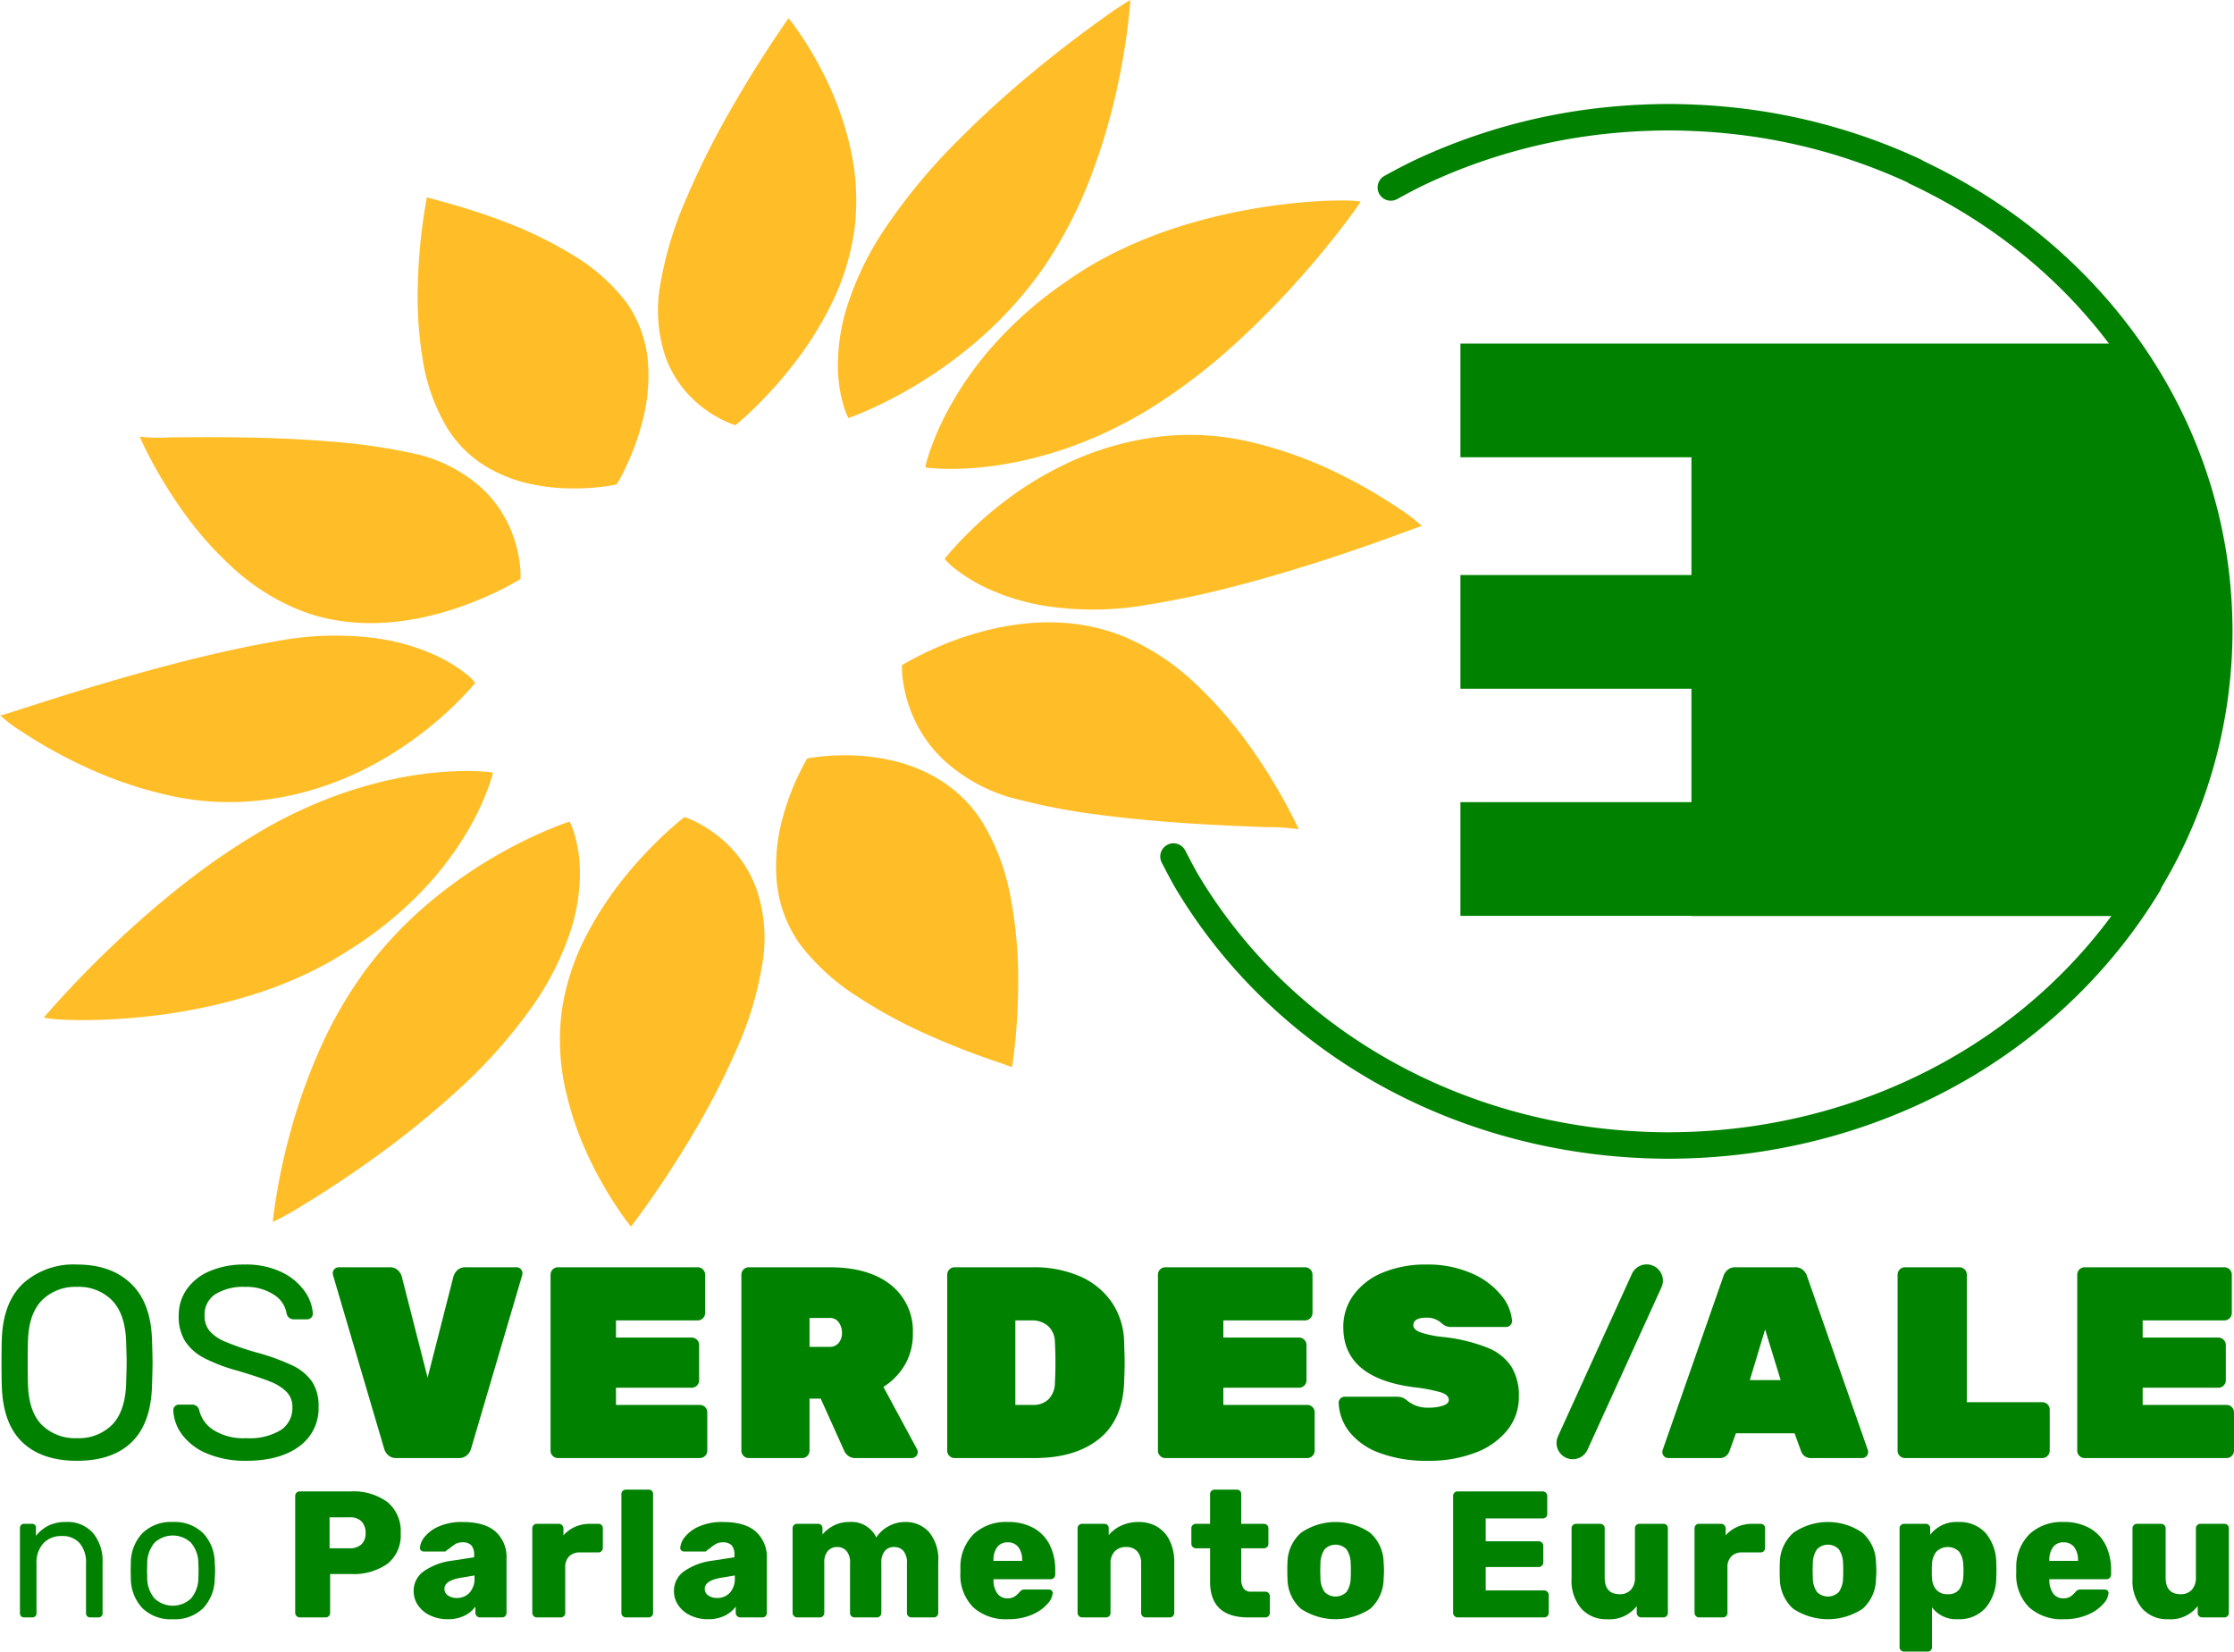
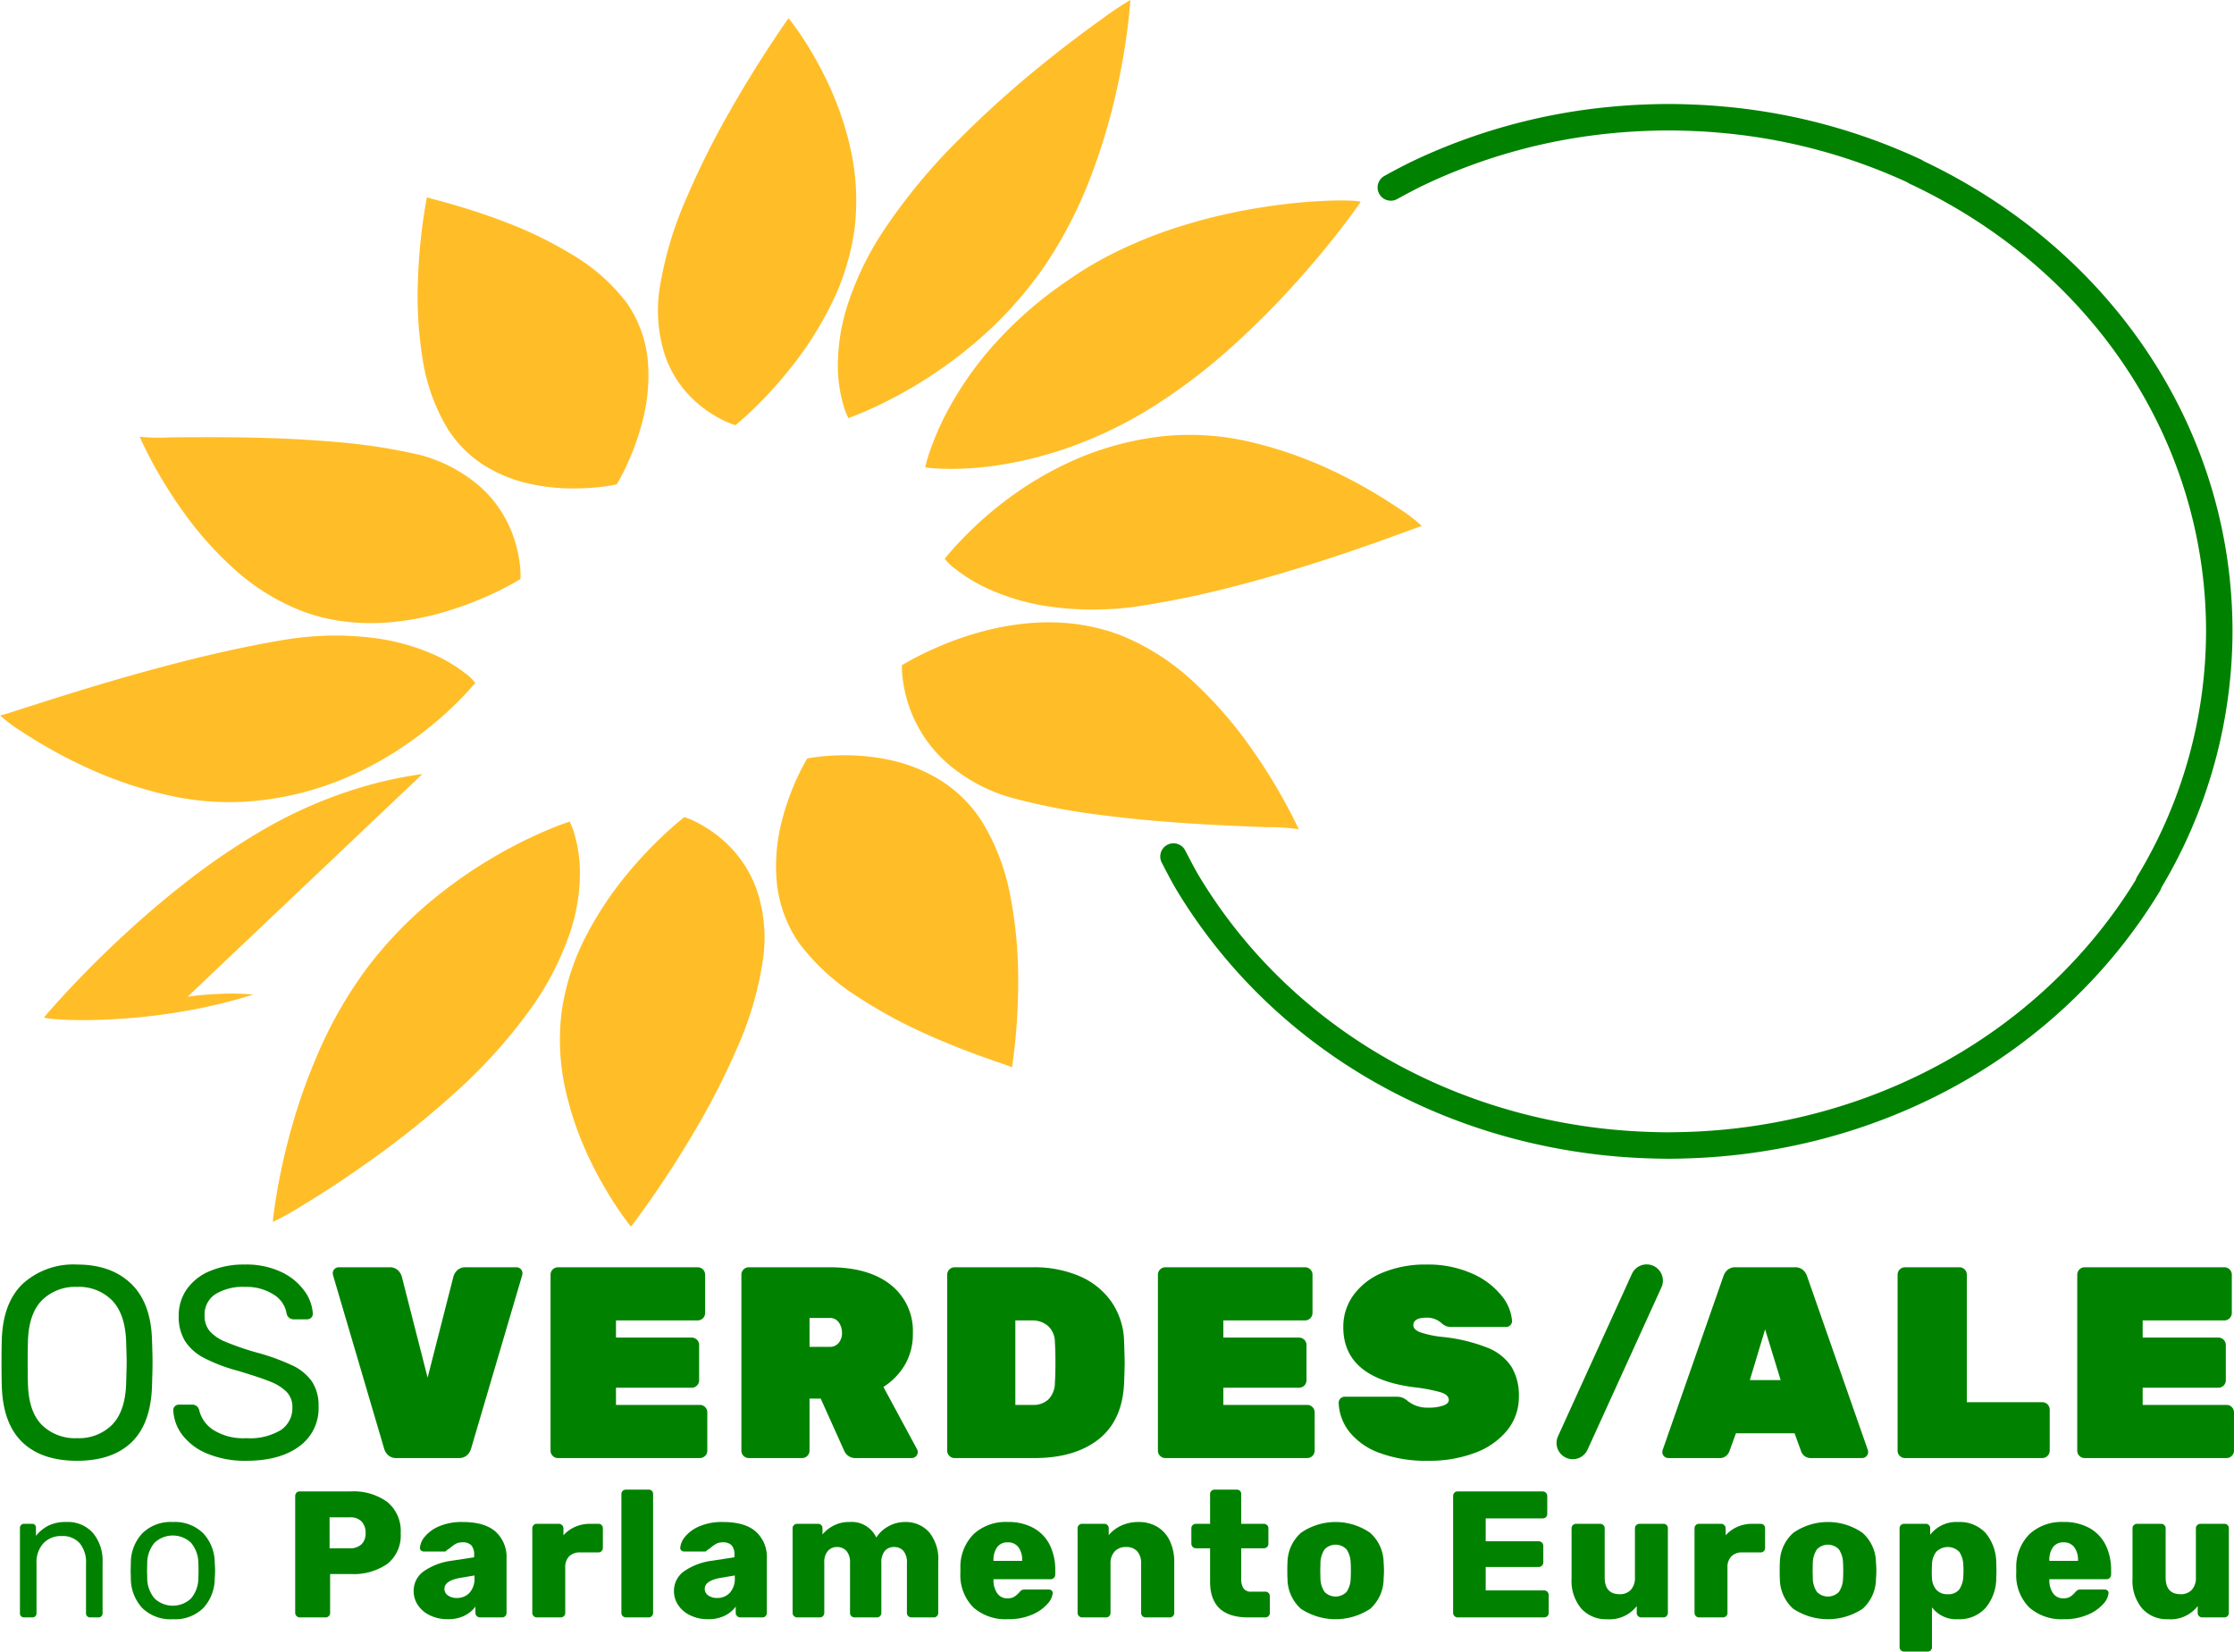
<svg xmlns="http://www.w3.org/2000/svg" id="Layer_1" data-name="Layer 1" width="358.842" height="265.336" viewBox="0 0 358.842 265.336">
  <defs>
    <style>.cls-1{fill:none;}.cls-2{clip-path:url(#clip-path);}.cls-3{fill:#008200;}.cls-4{fill:#ffbe28;}</style>
    <clipPath id="clip-path" transform="translate(-36.434 -47.873)">
      <rect class="cls-1" width="430.866" height="357.165" />
    </clipPath>
  </defs>
  <title>GreensEFA logo-pt</title>
  <g class="cls-2">
-     <path class="cls-3" d="M392.471,149.857a79.908,79.908,0,0,1-14.025,45.176h-70.32v-.024h-37.109v-18.269h37.109v-18.219h-37.109v-18.27h37.109v-18.915h-37.109v-18.269h106.337a80.12,80.12,0,0,1,15.117,46.79" transform="translate(-36.434 -47.873)" />
    <path class="cls-4" d="M163.088,50.794h0c0,.01-1.133,1.595-2.875,4.252-1.745,2.655-4.099,6.375-6.525,10.655a134.532,134.532,0,0,0-6.994,14.006,59.036,59.036,0,0,0-4.273,14.295,23.428,23.428,0,0,0,.855,11.037,17.618,17.618,0,0,0,4.287,6.783,19.016,19.016,0,0,0,4.749,3.418,13.892,13.892,0,0,0,2.253.94s1.055-.841,2.678-2.393a66.903,66.903,0,0,0,6.051-6.627,56.52,56.52,0,0,0,6.48-10.032,39.225,39.225,0,0,0,3.939-12.614,38.113,38.113,0,0,0-.712-12.952,50.585,50.585,0,0,0-3.758-10.74,57.516,57.516,0,0,0-4.175-7.323c-1.171-1.736-1.976-2.705-1.98-2.705" transform="translate(-36.434 -47.873)" />
    <path class="cls-4" d="M83.165,150.495c-.027.004-.05.008-.078.013a.209.209,0,0,0-.079.01.539.539,0,0,1-.076.009c-.029.004-.055.008-.084.014-5.135.818-10.505,1.982-15.701,3.267-5.188,1.293-10.201,2.705-14.617,4.018-4.414,1.31-8.235,2.531-11.047,3.431-2.805.906-4.606,1.49-4.976,1.542h-.069c0-.006-.004-.006-.004-.01a23.377,23.377,0,0,0,3.56,2.655,75.909,75.909,0,0,0,9.503,5.338,65.819,65.819,0,0,0,13.522,4.749,44.059,44.059,0,0,0,15.615.876.345.345,0,0,0,.065-.004.361.361,0,0,1,.065-.008c.017-.005.04-.005.063-.009.019-.006.042-.006.059-.01.046-.006.084-.013.124-.019.036,0,.078-.009.118-.013a1.122,1.122,0,0,1,.12-.014c.041-.009.077-.013.119-.019a48.132,48.132,0,0,0,7.441-1.608,51.597,51.597,0,0,0,6.595-2.495,55.464,55.464,0,0,0,5.703-3.048c1.749-1.07,3.34-2.172,4.771-3.254,1.434-1.083,2.701-2.144,3.804-3.123,1.096-.982,2.023-1.886,2.778-2.655.748-.767,1.325-1.402,1.71-1.844.393-.439.597-.691.61-.691a7.641,7.641,0,0,0-1.667-1.597,24.244,24.244,0,0,0-5.274-3.088,34.554,34.554,0,0,0-9.208-2.524,49.928,49.928,0,0,0-13.465.111" transform="translate(-36.434 -47.873)" />
    <path class="cls-4" d="M222.464,118.042c-.068.009-.137.017-.209.027-.069.009-.138.022-.212.032-.067.009-.136.019-.204.032-.074.01-.144.023-.21.031a48.252,48.252,0,0,0-14.108,4.288,55.979,55.979,0,0,0-10.482,6.545,59.243,59.243,0,0,0-6.549,6.001c-1.499,1.595-2.285,2.627-2.325,2.632a8.658,8.658,0,0,0,1.736,1.654,26.013,26.013,0,0,0,5.471,3.274,35.861,35.861,0,0,0,9.497,2.74,50.547,50.547,0,0,0,13.824.056,150.045,150.045,0,0,0,15.955-3.268c5.238-1.348,10.256-2.861,14.648-4.288,4.393-1.424,8.152-2.76,10.873-3.746,2.72-.992,4.4-1.627,4.629-1.66h.029v.004a24.002,24.002,0,0,0-3.649-2.806,80.103,80.103,0,0,0-9.637-5.585,66.381,66.381,0,0,0-13.588-4.971,42.541,42.541,0,0,0-15.489-.992" transform="translate(-36.434 -47.873)" />
    <path class="cls-4" d="M58.858,118.008h0v.009l.004.01.004.004a.016.016,0,0,1-.004-.01.014.014,0,0,1-.004-.009Zm.008.023c.082.183.713,1.631,1.869,3.807a73.677,73.677,0,0,0,5.046,8.134,56.151,56.151,0,0,0,8.112,9.173,35.378,35.378,0,0,0,11.07,6.906,29.372,29.372,0,0,0,4.112,1.211,31.366,31.366,0,0,0,4.1.602,34.6,34.6,0,0,0,4.023.092,38.036,38.036,0,0,0,3.883-.334c1.332-.177,2.619-.416,3.863-.694,1.244-.284,2.44-.606,3.573-.956,1.135-.351,2.213-.721,3.214-1.1,1.006-.38,1.936-.763,2.787-1.139.855-.374,1.623-.74,2.299-1.074.677-.338,1.257-.645,1.728-.904.475-.262.845-.472,1.097-.622.251-.151.387-.233.393-.233a13.393,13.393,0,0,0-.115-2.485,20.654,20.654,0,0,0-1.564-5.727,19.161,19.161,0,0,0-4.778-6.613,24.078,24.078,0,0,0-9.754-5.133,94.762,94.762,0,0,0-14.104-2.121c-4.963-.426-10.005-.607-14.527-.676-4.525-.068-8.538-.032-11.455-.009a29.637,29.637,0,0,1-4.872-.105" transform="translate(-36.434 -47.873)" />
    <path class="cls-4" d="M105.012,79.545c0,.004-.311,1.513-.649,3.981a90.633,90.633,0,0,0-.809,9.721,62.877,62.877,0,0,0,.744,12.175,30.737,30.737,0,0,0,4.037,11.326,18.887,18.887,0,0,0,6.06,6.005,23.14,23.14,0,0,0,7.17,2.851,32.034,32.034,0,0,0,6.856.74,37.08,37.08,0,0,0,5.118-.319c.307-.041.582-.083.824-.124s.448-.078.616-.11c.17-.031.298-.059.384-.076a.67.67,0,0,0,.133-.036,27.071,27.071,0,0,0,1.474-2.785,40.29,40.29,0,0,0,2.589-7.07,28.994,28.994,0,0,0,.978-9.411,19.513,19.513,0,0,0-3.355-9.781,30.256,30.256,0,0,0-8.67-7.746,64.381,64.381,0,0,0-10.663-5.242c-3.486-1.358-6.705-2.348-9.043-3.016-2.341-.667-3.804-1.014-3.794-1.083" transform="translate(-36.434 -47.873)" />
    <path class="cls-4" d="M241.248,80.868c-2.419.33-5.055.777-7.812,1.385a88.545,88.545,0,0,0-8.542,2.344,72.221,72.221,0,0,0-8.722,3.52,57.262,57.262,0,0,0-8.369,4.912,63.247,63.247,0,0,0-11.746,10.256,54.852,54.852,0,0,0-6.91,9.662,45.154,45.154,0,0,0-3.267,7.18,23.305,23.305,0,0,0-.824,2.816,5.821,5.821,0,0,0,.759.105c.498.049,1.228.108,2.171.133.946.031,2.098.031,3.431-.038,1.336-.063,2.854-.191,4.527-.416,1.617-.219,3.376-.528,5.259-.96,1.883-.429,3.89-.982,5.988-1.686a66.27,66.27,0,0,0,6.566-2.605,71.127,71.127,0,0,0,6.993-3.707,93.047,93.047,0,0,0,13.543-10.176,138.297,138.297,0,0,0,10.852-10.929c3.067-3.441,5.526-6.516,7.218-8.738,1.69-2.222,2.614-3.588,2.614-3.607.009-.067-.342-.136-1.002-.181-.653-.046-1.618-.073-2.829-.056-1.215.019-2.682.078-4.349.201-1.669.124-3.532.311-5.549.585" transform="translate(-36.434 -47.873)" />
    <path class="cls-4" d="M217.995,47.873a54.361,54.361,0,0,0-4.542,3.039c-2.71,1.928-6.413,4.694-10.499,8.048a167.687,167.687,0,0,0-12.765,11.592,94.314,94.314,0,0,0-11.355,13.669,49.016,49.016,0,0,0-6.299,12.773,31.782,31.782,0,0,0-1.517,9.704,22.717,22.717,0,0,0,.865,6.174,11.589,11.589,0,0,0,.825,2.166c.006-.008,1.199-.407,3.183-1.288a70.166,70.166,0,0,0,7.927-4.155,71.392,71.392,0,0,0,10.266-7.556,63.247,63.247,0,0,0,10.183-11.485,70.548,70.548,0,0,0,7.395-14.35,98.953,98.953,0,0,0,4.13-13.81c.936-4.197,1.49-7.821,1.807-10.398.314-2.578.396-4.113.4-4.119v-.004Z" transform="translate(-36.434 -47.873)" />
    <path class="cls-4" d="M146.358,179.139h0c0,.01-1.078.832-2.733,2.345a67.787,67.787,0,0,0-6.189,6.485,56.127,56.127,0,0,0-6.649,9.858,38.255,38.255,0,0,0-4.118,12.455,36.545,36.545,0,0,0,.68,13.024,52.235,52.235,0,0,0,3.926,11.06,62.645,62.645,0,0,0,4.401,7.681c1.244,1.843,2.098,2.887,2.102,2.887.009,0,1.204-1.536,3.018-4.128,1.813-2.587,4.25-6.234,6.758-10.448a120.286,120.286,0,0,0,7.176-13.875,54.533,54.533,0,0,0,4.25-14.402,24.225,24.225,0,0,0-1.009-11.296,18.928,18.928,0,0,0-4.433-7.03,20.513,20.513,0,0,0-4.868-3.607,13.76,13.76,0,0,0-2.312-1.009" transform="translate(-36.434 -47.873)" />
-     <path class="cls-4" d="M104.28,172.232c-1.615.214-3.365.515-5.234.931-1.869.412-3.857.942-5.942,1.61-2.083.662-4.263,1.467-6.522,2.44a75.073,75.073,0,0,0-6.964,3.44,110.312,110.312,0,0,0-13.998,9.485c-4.311,3.391-8.204,6.873-11.477,10.009-3.272,3.127-5.923,5.914-7.76,7.92-1.837,2.001-2.857,3.225-2.865,3.231-.009.082.488.188,1.411.274.93.086,2.276.164,3.958.182,1.687.02,3.707-.018,5.973-.15,2.272-.128,4.786-.352,7.461-.708,2.302-.311,4.725-.717,7.206-1.247,2.485-.535,5.032-1.195,7.579-1.997a67.272,67.272,0,0,0,7.607-2.898,56.707,56.707,0,0,0,7.291-3.939,61.443,61.443,0,0,0,12.124-9.699,52.476,52.476,0,0,0,7.17-9.314,43.034,43.034,0,0,0,3.424-7.006,24.876,24.876,0,0,0,.891-2.789,5.764,5.764,0,0,0-.799-.118c-.517-.055-1.284-.111-2.263-.138-.982-.026-2.18-.022-3.568.046-1.386.063-2.963.202-4.703.435m11.333-.225h0v0Z" transform="translate(-36.434 -47.873)" />
+     <path class="cls-4" d="M104.28,172.232c-1.615.214-3.365.515-5.234.931-1.869.412-3.857.942-5.942,1.61-2.083.662-4.263,1.467-6.522,2.44a75.073,75.073,0,0,0-6.964,3.44,110.312,110.312,0,0,0-13.998,9.485c-4.311,3.391-8.204,6.873-11.477,10.009-3.272,3.127-5.923,5.914-7.76,7.92-1.837,2.001-2.857,3.225-2.865,3.231-.009.082.488.188,1.411.274.93.086,2.276.164,3.958.182,1.687.02,3.707-.018,5.973-.15,2.272-.128,4.786-.352,7.461-.708,2.302-.311,4.725-.717,7.206-1.247,2.485-.535,5.032-1.195,7.579-1.997c-.517-.055-1.284-.111-2.263-.138-.982-.026-2.18-.022-3.568.046-1.386.063-2.963.202-4.703.435m11.333-.225h0v0Z" transform="translate(-36.434 -47.873)" />
    <path class="cls-4" d="M127.927,179.86c-.004.004-1.215.386-3.231,1.225a73.409,73.409,0,0,0-8.071,3.971,75.106,75.106,0,0,0-10.526,7.222,65.198,65.198,0,0,0-10.594,10.959,68.27,68.27,0,0,0-7.921,13.706,94.14,94.14,0,0,0-4.629,13.24,100.013,100.013,0,0,0-2.165,10.005c-.403,2.487-.536,3.971-.53,3.99l.003.004c.006,0,.006-.004.006-.004a46.311,46.311,0,0,0,4.899-2.743c2.874-1.735,6.773-4.246,11.059-7.321a146.88,146.88,0,0,0,13.365-10.755,83.335,83.335,0,0,0,11.809-13.047,46.774,46.774,0,0,0,6.552-12.49,30.29,30.29,0,0,0,1.633-9.607,22.005,22.005,0,0,0-.831-6.168,11.543,11.543,0,0,0-.828-2.187" transform="translate(-36.434 -47.873)" />
    <path class="cls-4" d="M199.775,148.203c-1.303.174-2.564.403-3.775.681-1.217.275-2.377.59-3.483.929-1.101.332-2.148.695-3.121,1.059-.972.372-1.879.746-2.701,1.112-.822.36-1.564.708-2.216,1.032-.655.325-1.218.616-1.677.868-.462.252-.824.458-1.076.604a4.401,4.401,0,0,1-.41.228,14.383,14.383,0,0,0,.164,2.565,21.938,21.938,0,0,0,1.715,5.931,21.372,21.372,0,0,0,5.059,6.98,26.98,26.98,0,0,0,10.192,5.712,102.525,102.525,0,0,0,14.642,2.879c5.147.681,10.361,1.12,15.044,1.413,4.686.296,8.836.453,11.858.567a33.864,33.864,0,0,1,5.062.328c-.101-.196-.831-1.805-2.151-4.218a89.932,89.932,0,0,0-5.641-9.012,66.405,66.405,0,0,0-8.794-10.141,38.209,38.209,0,0,0-11.616-7.628,30.859,30.859,0,0,0-4.402-1.385,32.396,32.396,0,0,0-4.354-.71,36.189,36.189,0,0,0-4.248-.131,38.414,38.414,0,0,0-4.071.337m45.277,32.888c0,.004,0,.01.004.01v.01l.006.002h.004l-.004-.002v-.006c0-.004-.006-.004-.006-.004,0-.006-.004-.006-.004-.01" transform="translate(-36.434 -47.873)" />
    <path class="cls-4" d="M167.356,169.518c-.2.029-.379.05-.534.079-.16.026-.294.045-.399.063-.109.019-.191.038-.246.045-.055.014-.082.019-.082.019,0,.01-.645,1.051-1.476,2.812a40.155,40.155,0,0,0-2.57,7.119,28.965,28.965,0,0,0-.877,9.573,20.83,20.83,0,0,0,3.615,10.157,35.379,35.379,0,0,0,9.173,8.468,77.69,77.69,0,0,0,11.334,6.185c3.707,1.677,7.135,2.961,9.629,3.848,2.495.89,4.064,1.381,4.06,1.463.004,0,.269-1.585.528-4.187a97.614,97.614,0,0,0,.471-10.27,69.584,69.584,0,0,0-1.232-12.907,35.255,35.255,0,0,0-4.566-12.101,21.43,21.43,0,0,0-6.801-6.728,25.591,25.591,0,0,0-7.834-3.149,34.294,34.294,0,0,0-7.226-.796,36.786,36.786,0,0,0-4.967.307" transform="translate(-36.434 -47.873)" />
    <path class="cls-3" d="M304.474,234.028c-1.311,0-2.642-.032-4.237-.101l-.857-.041c-2.851-.146-5.716-.419-8.514-.811l-.363-.053c-27.523-3.967-51.21-19.279-64.986-42.01-.762-1.262-1.454-2.591-2.121-3.877l-.36-.69a2.124,2.124,0,0,1,3.765-1.967l.364.698c.637,1.226,1.295,2.494,1.987,3.636,13.112,21.639,35.695,36.221,61.958,40.006l.345.051c2.676.374,5.416.636,8.144.775l.817.04c1.536.066,2.809.096,4.01.096,1.151-.018,2.489-.029,4.057-.096l.816-.039c2.728-.14,5.469-.402,8.146-.776l.345-.051c26.087-3.76,48.544-18.173,61.698-39.576a2.099,2.099,0,0,1,.227-.53,76.251,76.251,0,0,0,11.072-39.408c0-30.582-18.237-58.135-47.594-71.906a2.123,2.123,0,0,1-.383-.232,90.388,90.388,0,0,0-29.369-7.899l-.313-.03c-1.377-.127-2.748-.225-4.072-.29l-.467-.019c-3.091-.134-5.31-.13-8.274,0l-.471.019c-1.326.065-2.696.163-4.073.29l-.215.021a90.492,90.492,0,0,0-29.829,8.078c-1.407.659-2.908,1.436-4.861,2.515a2.124,2.124,0,1,1-2.055-3.718c2.04-1.126,3.616-1.942,5.113-2.644a94.605,94.605,0,0,1,31.128-8.45l.328-.032c1.439-.133,2.87-.234,4.258-.302l.494-.02c3.196-.14,5.547-.136,8.64,0l.49.02c1.386.068,2.819.169,4.259.302l.235.022a94.766,94.766,0,0,1,31.218,8.459,2.132,2.132,0,0,1,.394.239c30.645,14.536,49.668,43.46,49.668,75.577a80.486,80.486,0,0,1-11.419,41.161,2.111,2.111,0,0,1-.235.547c-13.775,22.731-37.462,38.043-64.985,42.01l-.362.053c-2.8.392-5.665.665-8.516.812l-.856.04c-1.596.069-2.927.101-4.189.101" transform="translate(-36.434 -47.873)" />
    <path class="cls-3" d="M39.826,307.527a.645.645,0,0,1-.188-.478V293.342a.645.645,0,0,1,.665-.665h1.243a.604.604,0,0,1,.665.665v1.273a6.188,6.188,0,0,1,2.01-1.649,6.295,6.295,0,0,1,2.849-.578,5.381,5.381,0,0,1,4.308,1.779,6.944,6.944,0,0,1,1.533,4.699v8.183a.642.642,0,0,1-.666.665h-1.33a.642.642,0,0,1-.665-.665V299.04a4.76,4.76,0,0,0-1.012-3.24,3.64,3.64,0,0,0-2.891-1.156,3.854,3.854,0,0,0-2.95,1.171,4.525,4.525,0,0,0-1.099,3.225v8.009a.642.642,0,0,1-.665.665h-1.33a.646.646,0,0,1-.477-.187" transform="translate(-36.434 -47.873)" />
    <path class="cls-3" d="M59.286,306.211a7.015,7.015,0,0,1-1.836-4.772l-.029-1.243.029-1.243a6.943,6.943,0,0,1,1.865-4.771,6.492,6.492,0,0,1,4.872-1.793,6.492,6.492,0,0,1,4.873,1.793,6.943,6.943,0,0,1,1.865,4.771q.059.636.058,1.243,0,.609-.058,1.243a7.015,7.015,0,0,1-1.836,4.772,6.477,6.477,0,0,1-4.902,1.793,6.476,6.476,0,0,1-4.901-1.793m7.837-1.547a5.091,5.091,0,0,0,1.171-3.369q.029-.289.029-1.099c0-.539-.01-.906-.029-1.098a5.1,5.1,0,0,0-1.171-3.37,4.268,4.268,0,0,0-5.871,0,5.105,5.105,0,0,0-1.171,3.37l-.028,1.098.028,1.099a5.096,5.096,0,0,0,1.171,3.369,4.265,4.265,0,0,0,5.871,0" transform="translate(-36.434 -47.873)" />
    <path class="cls-3" d="M84.067,307.498a.698.698,0,0,1-.217-.506V288.224a.756.756,0,0,1,.203-.535.68.68,0,0,1,.52-.217h8.184a9.233,9.233,0,0,1,5.899,1.706,6.021,6.021,0,0,1,2.14,5.003,5.814,5.814,0,0,1-2.14,4.931,9.516,9.516,0,0,1-5.899,1.634h-3.297v6.246a.724.724,0,0,1-.202.506.683.683,0,0,1-.521.216h-4.164a.697.697,0,0,1-.506-.216m8.545-10.888a2.659,2.659,0,0,0,1.865-.621,2.366,2.366,0,0,0,.68-1.837,2.63,2.63,0,0,0-.622-1.821,2.454,2.454,0,0,0-1.923-.695h-3.238v4.974Z" transform="translate(-36.434 -47.873)" />
    <path class="cls-3" d="M105.553,307.411a4.768,4.768,0,0,1-1.967-1.634,3.975,3.975,0,0,1-.708-2.284,3.821,3.821,0,0,1,1.634-3.195,10.094,10.094,0,0,1,4.497-1.691l3.585-.55v-.347a2.322,2.322,0,0,0-.433-1.561,1.883,1.883,0,0,0-1.475-.493,2.116,2.116,0,0,0-.969.202,5.301,5.301,0,0,0-.882.608,3.454,3.454,0,0,1-.665.463.334.334,0,0,1-.289.202h-3.355a.644.644,0,0,1-.477-.188.524.524,0,0,1-.159-.448,3.18,3.18,0,0,1,.781-1.75,5.912,5.912,0,0,1,2.285-1.662,9.163,9.163,0,0,1,3.788-.694q3.585,0,5.321,1.576a5.48,5.48,0,0,1,1.734,4.266v8.761a.716.716,0,0,1-.202.506.678.678,0,0,1-.52.217h-3.557a.742.742,0,0,1-.723-.723v-1.012a4.674,4.674,0,0,1-1.764,1.461,5.964,5.964,0,0,1-2.689.563,6.467,6.467,0,0,1-2.791-.593m6.304-3.658a3.398,3.398,0,0,0,.795-2.429v-.346l-2.4.404q-2.429.462-2.429,1.735a1.256,1.256,0,0,0,.564,1.07,2.342,2.342,0,0,0,1.403.405,2.717,2.717,0,0,0,2.067-.839" transform="translate(-36.434 -47.873)" />
    <path class="cls-3" d="M122.151,307.498a.692.692,0,0,1-.217-.506v-13.562a.762.762,0,0,1,.202-.536.681.681,0,0,1,.521-.216h3.528a.74.74,0,0,1,.752.752v1.098a5.552,5.552,0,0,1,1.894-1.373,5.934,5.934,0,0,1,2.414-.477h1.302a.695.695,0,0,1,.723.723v3.152a.719.719,0,0,1-.203.506.682.682,0,0,1-.52.216h-2.921a2.374,2.374,0,0,0-1.778.637,2.456,2.456,0,0,0-.622,1.793v7.287a.683.683,0,0,1-.217.521.759.759,0,0,1-.535.202h-3.817a.692.692,0,0,1-.506-.217" transform="translate(-36.434 -47.873)" />
    <path class="cls-3" d="M136.465,307.512a.68.68,0,0,1-.217-.521v-19.085a.681.681,0,0,1,.217-.521.759.759,0,0,1,.535-.202h3.614a.694.694,0,0,1,.724.723v19.085a.717.717,0,0,1-.203.506.68.68,0,0,1-.521.217h-3.614a.755.755,0,0,1-.535-.202" transform="translate(-36.434 -47.873)" />
    <path class="cls-3" d="M147.366,307.411a4.768,4.768,0,0,1-1.967-1.634,3.975,3.975,0,0,1-.708-2.284,3.821,3.821,0,0,1,1.634-3.195,10.094,10.094,0,0,1,4.497-1.691l3.585-.55v-.347a2.322,2.322,0,0,0-.433-1.561,1.883,1.883,0,0,0-1.475-.493,2.116,2.116,0,0,0-.969.202,5.302,5.302,0,0,0-.882.608,3.453,3.453,0,0,1-.665.463.334.334,0,0,1-.289.202h-3.355a.644.644,0,0,1-.477-.188.524.524,0,0,1-.159-.448,3.18,3.18,0,0,1,.781-1.75,5.911,5.911,0,0,1,2.285-1.662,9.163,9.163,0,0,1,3.788-.694q3.585,0,5.321,1.576a5.48,5.48,0,0,1,1.734,4.266v8.761a.716.716,0,0,1-.202.506.678.678,0,0,1-.52.217h-3.557a.742.742,0,0,1-.723-.723v-1.012a4.674,4.674,0,0,1-1.764,1.461,5.964,5.964,0,0,1-2.689.563,6.467,6.467,0,0,1-2.791-.593m6.304-3.658a3.398,3.398,0,0,0,.795-2.429v-.346l-2.4.404q-2.429.462-2.429,1.735a1.256,1.256,0,0,0,.564,1.07,2.342,2.342,0,0,0,1.403.405,2.717,2.717,0,0,0,2.067-.839" transform="translate(-36.434 -47.873)" />
    <path class="cls-3" d="M163.964,307.498a.692.692,0,0,1-.217-.506v-13.591a.678.678,0,0,1,.217-.52.719.719,0,0,1,.506-.203h3.354a.694.694,0,0,1,.723.723v.983a5.793,5.793,0,0,1,1.793-1.417,5.261,5.261,0,0,1,2.487-.578,4.395,4.395,0,0,1,4.366,2.487,5.29,5.29,0,0,1,1.938-1.793,5.367,5.367,0,0,1,2.66-.694,5.024,5.024,0,0,1,3.86,1.605,6.809,6.809,0,0,1,1.49,4.785v8.213a.722.722,0,0,1-.202.506.681.681,0,0,1-.521.217h-3.557a.759.759,0,0,1-.535-.202.683.683,0,0,1-.216-.521v-8.011a2.843,2.843,0,0,0-.564-1.951,1.948,1.948,0,0,0-1.519-.622,1.878,1.878,0,0,0-1.46.622,2.843,2.843,0,0,0-.564,1.951v8.011a.722.722,0,0,1-.202.506.68.68,0,0,1-.521.217h-3.557a.755.755,0,0,1-.534-.202.681.681,0,0,1-.218-.521v-8.011a2.798,2.798,0,0,0-.578-1.951,1.959,1.959,0,0,0-1.504-.622,1.922,1.922,0,0,0-1.474.622,2.745,2.745,0,0,0-.578,1.923v8.039a.719.719,0,0,1-.203.506.68.68,0,0,1-.521.217h-3.643a.692.692,0,0,1-.506-.217" transform="translate(-36.434 -47.873)" />
    <path class="cls-3" d="M192.78,306.11a7.348,7.348,0,0,1-2.082-5.509v-.897a7.46,7.46,0,0,1,2.14-5.379,7.576,7.576,0,0,1,5.465-1.937,8.262,8.262,0,0,1,4.207.998,6.323,6.323,0,0,1,2.574,2.747,8.964,8.964,0,0,1,.853,3.976v.723a.741.741,0,0,1-.752.751h-9.167v.174a3.627,3.627,0,0,0,.608,2.097,1.914,1.914,0,0,0,1.648.795,1.994,1.994,0,0,0,1.113-.275,3.826,3.826,0,0,0,.795-.709,1.531,1.531,0,0,1,.42-.361,1.304,1.304,0,0,1,.506-.072h3.788a.669.669,0,0,1,.448.159.493.493,0,0,1,.188.39,2.953,2.953,0,0,1-.853,1.764,6.758,6.758,0,0,1-2.487,1.735,9.479,9.479,0,0,1-3.86.723,7.804,7.804,0,0,1-5.552-1.893m7.836-7.476v-.058a3.39,3.39,0,0,0-.607-2.154,2.054,2.054,0,0,0-1.706-.767,2.012,2.012,0,0,0-1.692.767,3.451,3.451,0,0,0-.593,2.154v.058Z" transform="translate(-36.434 -47.873)" />
    <path class="cls-3" d="M209.74,307.498a.692.692,0,0,1-.217-.506v-13.591a.678.678,0,0,1,.217-.52.719.719,0,0,1,.506-.203h3.557a.695.695,0,0,1,.723.723v1.099a5.661,5.661,0,0,1,2.008-1.533,6.567,6.567,0,0,1,2.821-.578,5.714,5.714,0,0,1,2.935.752,5.184,5.184,0,0,1,2.024,2.226,7.88,7.88,0,0,1,.738,3.557v8.068a.719.719,0,0,1-.203.506.679.679,0,0,1-.52.217h-3.847a.758.758,0,0,1-.534-.202.683.683,0,0,1-.216-.521v-7.894a2.898,2.898,0,0,0-.623-1.996,2.304,2.304,0,0,0-1.807-.694,2.376,2.376,0,0,0-1.822.709,2.779,2.779,0,0,0-.665,1.981v7.894a.722.722,0,0,1-.202.506.681.681,0,0,1-.521.217h-3.846a.692.692,0,0,1-.506-.217" transform="translate(-36.434 -47.873)" />
    <path class="cls-3" d="M230.806,301.96v-5.35h-2.284a.74.74,0,0,1-.723-.722v-2.487a.678.678,0,0,1,.217-.52.715.715,0,0,1,.506-.203h2.284v-4.772a.679.679,0,0,1,.217-.52.721.721,0,0,1,.506-.202h3.557a.692.692,0,0,1,.723.722v4.772h3.614a.754.754,0,0,1,.535.203.678.678,0,0,1,.217.52v2.487a.676.676,0,0,1-.217.52.753.753,0,0,1-.535.202h-3.614v4.916a2.609,2.609,0,0,0,.376,1.534,1.396,1.396,0,0,0,1.214.52h2.285a.678.678,0,0,1,.52.217.754.754,0,0,1,.203.535v2.66a.717.717,0,0,1-.203.506.678.678,0,0,1-.52.217h-2.747q-6.132,0-6.131-5.755" transform="translate(-36.434 -47.873)" />
    <path class="cls-3" d="M245.367,306.312a6.534,6.534,0,0,1-2.126-4.814q-.029-.377-.029-1.302c0-.616.01-1.051.029-1.301a6.479,6.479,0,0,1,2.183-4.786,9.774,9.774,0,0,1,11.075,0,6.48,6.48,0,0,1,2.184,4.786q.057.751.058,1.301c0,.366-.02.801-.058,1.302a6.534,6.534,0,0,1-2.126,4.814,10.097,10.097,0,0,1-11.19,0m7.359-2.689a4.039,4.039,0,0,0,.665-2.27q.029-.289.029-1.157c0-.578-.01-.964-.029-1.156a4.068,4.068,0,0,0-.665-2.256,2.445,2.445,0,0,0-3.528,0,4.06,4.06,0,0,0-.665,2.256l-.029,1.156.029,1.157a4.031,4.031,0,0,0,.665,2.27,2.48,2.48,0,0,0,3.528,0" transform="translate(-36.434 -47.873)" />
    <path class="cls-3" d="M270.061,307.498a.692.692,0,0,1-.217-.506v-18.767a.757.757,0,0,1,.202-.536.681.681,0,0,1,.521-.216h13.648a.74.74,0,0,1,.752.752v2.863a.676.676,0,0,1-.217.52.753.753,0,0,1-.535.202h-9.137v3.673h8.502a.741.741,0,0,1,.752.751v2.632a.741.741,0,0,1-.752.752h-8.502v3.759h9.369a.741.741,0,0,1,.752.752v2.863a.684.684,0,0,1-.217.521.759.759,0,0,1-.535.202h-13.88a.691.691,0,0,1-.506-.217" transform="translate(-36.434 -47.873)" />
    <path class="cls-3" d="M290.433,306.298a6.896,6.896,0,0,1-1.562-4.829v-8.067a.683.683,0,0,1,.217-.521.719.719,0,0,1,.506-.203h3.846a.756.756,0,0,1,.535.203.68.68,0,0,1,.217.521v7.893q0,2.689,2.4,2.69a2.335,2.335,0,0,0,1.808-.708,2.826,2.826,0,0,0,.65-1.982v-7.893a.68.68,0,0,1,.217-.521.754.754,0,0,1,.535-.203h3.817a.695.695,0,0,1,.723.724v13.59a.717.717,0,0,1-.203.506.679.679,0,0,1-.52.217h-3.528a.753.753,0,0,1-.535-.202.683.683,0,0,1-.217-.521v-1.098a5.486,5.486,0,0,1-4.8,2.11,5.299,5.299,0,0,1-4.106-1.706" transform="translate(-36.434 -47.873)" />
    <path class="cls-3" d="M308.838,307.498a.692.692,0,0,1-.217-.506v-13.562a.762.762,0,0,1,.202-.536.683.683,0,0,1,.521-.216h3.528a.741.741,0,0,1,.752.752v1.098a5.552,5.552,0,0,1,1.894-1.373,5.928,5.928,0,0,1,2.415-.477h1.301a.694.694,0,0,1,.722.723v3.152a.718.718,0,0,1-.202.506.682.682,0,0,1-.52.216h-2.921a2.378,2.378,0,0,0-1.779.637,2.46,2.46,0,0,0-.621,1.793v7.287a.68.68,0,0,1-.217.521.757.757,0,0,1-.535.202h-3.817a.692.692,0,0,1-.506-.217" transform="translate(-36.434 -47.873)" />
    <path class="cls-3" d="M324.454,306.312a6.534,6.534,0,0,1-2.126-4.814q-.029-.377-.029-1.302c0-.616.01-1.051.029-1.301a6.479,6.479,0,0,1,2.183-4.786,9.774,9.774,0,0,1,11.075,0,6.48,6.48,0,0,1,2.184,4.786q.057.751.058,1.301c0,.366-.02.801-.058,1.302a6.534,6.534,0,0,1-2.126,4.814,10.097,10.097,0,0,1-11.19,0m7.359-2.689a4.039,4.039,0,0,0,.665-2.27q.029-.289.029-1.157c0-.578-.01-.964-.029-1.156a4.068,4.068,0,0,0-.665-2.256,2.445,2.445,0,0,0-3.528,0,4.06,4.06,0,0,0-.665,2.256l-.029,1.156.029,1.157a4.031,4.031,0,0,0,.665,2.27,2.48,2.48,0,0,0,3.528,0" transform="translate(-36.434 -47.873)" />
    <path class="cls-3" d="M341.775,313.006a.681.681,0,0,1-.217-.52v-19.085a.68.68,0,0,1,.217-.521.752.752,0,0,1,.535-.203h3.44a.695.695,0,0,1,.724.724v1.041a5.289,5.289,0,0,1,4.482-2.054,5.686,5.686,0,0,1,4.41,1.75,7.534,7.534,0,0,1,1.72,4.988c.019.25.03.607.03,1.07,0,.462-.011.829-.03,1.098a7.496,7.496,0,0,1-1.735,4.916,5.627,5.627,0,0,1-4.395,1.793,4.844,4.844,0,0,1-4.193-1.908v6.391a.692.692,0,0,1-.723.722h-3.73a.751.751,0,0,1-.535-.202m9.369-9.789a3.955,3.955,0,0,0,.65-2.125q.03-.288.03-.896,0-.608-.03-.897a3.961,3.961,0,0,0-.65-2.125,2.601,2.601,0,0,0-3.716.028,3.504,3.504,0,0,0-.665,2.01c-.019.251-.029.617-.029,1.1,0,.462.01.819.029,1.069a3.039,3.039,0,0,0,.68,1.865,2.264,2.264,0,0,0,1.836.738,2.16,2.16,0,0,0,1.865-.767" transform="translate(-36.434 -47.873)" />
    <path class="cls-3" d="M362.378,306.11a7.348,7.348,0,0,1-2.082-5.509v-.897a7.456,7.456,0,0,1,2.14-5.379,7.574,7.574,0,0,1,5.465-1.937,8.268,8.268,0,0,1,4.208.998,6.327,6.327,0,0,1,2.573,2.747,8.964,8.964,0,0,1,.853,3.976v.723a.741.741,0,0,1-.752.751h-9.167v.174a3.627,3.627,0,0,0,.608,2.097,1.915,1.915,0,0,0,1.648.795,1.998,1.998,0,0,0,1.113-.275,3.8,3.8,0,0,0,.795-.709,1.561,1.561,0,0,1,.419-.361,1.32,1.32,0,0,1,.507-.072h3.788a.676.676,0,0,1,.449.159.492.492,0,0,1,.187.39,2.947,2.947,0,0,1-.853,1.764,6.758,6.758,0,0,1-2.487,1.735,9.483,9.483,0,0,1-3.86.723,7.804,7.804,0,0,1-5.552-1.893m7.836-7.476v-.058a3.39,3.39,0,0,0-.607-2.154,2.054,2.054,0,0,0-1.706-.767,2.012,2.012,0,0,0-1.692.767,3.451,3.451,0,0,0-.593,2.154v.058Z" transform="translate(-36.434 -47.873)" />
    <path class="cls-3" d="M380.537,306.298a6.896,6.896,0,0,1-1.562-4.829v-8.067a.683.683,0,0,1,.217-.521.719.719,0,0,1,.506-.203h3.846a.756.756,0,0,1,.535.203.68.68,0,0,1,.217.521v7.893q0,2.689,2.4,2.69a2.335,2.335,0,0,0,1.808-.708,2.826,2.826,0,0,0,.65-1.982v-7.893a.68.68,0,0,1,.217-.521.754.754,0,0,1,.535-.203h3.817a.695.695,0,0,1,.723.724v13.59a.717.717,0,0,1-.203.506.679.679,0,0,1-.52.217h-3.528a.753.753,0,0,1-.535-.202.683.683,0,0,1-.217-.521v-1.098a5.486,5.486,0,0,1-4.8,2.11,5.299,5.299,0,0,1-4.106-1.706" transform="translate(-36.434 -47.873)" />
    <path class="cls-3" d="M40.006,279.554q-3.11-2.998-3.284-9.043-.043-1.312-.044-3.722,0-2.408.044-3.679.174-5.954,3.394-9.02a12.085,12.085,0,0,1,8.692-3.065q5.473,0,8.67,3.065,3.196,3.066,3.372,9.02.087,2.541.087,3.679,0,1.097-.087,3.722-.175,6.043-3.262,9.043-3.087,3-8.78,2.999-5.692,0-8.802-2.999m14.407-2.759q2.102-2.124,2.277-6.503.087-2.627.088-3.503,0-.962-.088-3.503-.175-4.378-2.277-6.524a7.489,7.489,0,0,0-5.605-2.147,7.562,7.562,0,0,0-5.627,2.147q-2.124,2.145-2.255,6.524-.045,1.27-.044,3.503,0,2.19.044,3.503.132,4.38,2.233,6.503a7.588,7.588,0,0,0,5.649,2.124,7.532,7.532,0,0,0,5.605-2.124" transform="translate(-36.434 -47.873)" />
    <path class="cls-3" d="M69.76,281.415a9.551,9.551,0,0,1-4.028-3,7.105,7.105,0,0,1-1.468-4.007.843.843,0,0,1,.263-.613.892.892,0,0,1,.657-.263h2.146a1.12,1.12,0,0,1,1.095.876,5.263,5.263,0,0,0,2.254,3.175,9.034,9.034,0,0,0,5.321,1.336,9.588,9.588,0,0,0,5.561-1.315,4.216,4.216,0,0,0,1.839-3.633,3.455,3.455,0,0,0-.897-2.452,7.465,7.465,0,0,0-2.671-1.687q-1.774-.721-5.321-1.773a26.552,26.552,0,0,1-5.364-2.058,7.975,7.975,0,0,1-3-2.693,7.469,7.469,0,0,1-1.007-4.051,7.321,7.321,0,0,1,1.27-4.226,8.502,8.502,0,0,1,3.679-2.933,13.901,13.901,0,0,1,5.692-1.073,13.061,13.061,0,0,1,5.846,1.204,9.575,9.575,0,0,1,3.7,3.022,6.928,6.928,0,0,1,1.357,3.656.897.897,0,0,1-.919.919h-2.19a1.1,1.1,0,0,1-.656-.219,1.189,1.189,0,0,1-.438-.656,4.411,4.411,0,0,0-2.102-3.109,8.11,8.11,0,0,0-4.598-1.227,8.464,8.464,0,0,0-4.729,1.161,3.857,3.857,0,0,0-1.752,3.438,3.745,3.745,0,0,0,.811,2.496,6.777,6.777,0,0,0,2.495,1.707,43.835,43.835,0,0,0,4.926,1.708,35.206,35.206,0,0,1,5.847,2.102,8,8,0,0,1,3.174,2.605,7.015,7.015,0,0,1,1.051,4.007,7.505,7.505,0,0,1-3.131,6.415q-3.132,2.299-8.473,2.299a15.717,15.717,0,0,1-6.24-1.138" transform="translate(-36.434 -47.873)" />
    <path class="cls-3" d="M98.814,281.677a2.227,2.227,0,0,1-.657-1.008l-8.232-27.937-.044-.307a.971.971,0,0,1,.963-.963h8.145a1.887,1.887,0,0,1,1.314.438,2.257,2.257,0,0,1,.657,1.007l4.16,16.29,4.16-16.29a2.24,2.24,0,0,1,.657-1.007,1.88,1.88,0,0,1,1.313-.438h8.145a.97.97,0,0,1,.963.963l-.044.307-8.232,27.937a2.244,2.244,0,0,1-.657,1.008,1.879,1.879,0,0,1-1.314.437h-9.984a1.878,1.878,0,0,1-1.313-.437" transform="translate(-36.434 -47.873)" />
    <path class="cls-3" d="M125.219,281.764a1.133,1.133,0,0,1-.351-.832v-28.287a1.199,1.199,0,0,1,1.183-1.183h22.464a1.197,1.197,0,0,1,1.182,1.183v6.174a1.195,1.195,0,0,1-1.182,1.182h-13.137v2.759h12.174a1.195,1.195,0,0,1,1.182,1.182v5.693a1.195,1.195,0,0,1-1.182,1.182h-12.174v2.759h13.487a1.195,1.195,0,0,1,1.182,1.182v6.174a1.197,1.197,0,0,1-1.182,1.183h-22.814a1.133,1.133,0,0,1-.832-.351" transform="translate(-36.434 -47.873)" />
    <path class="cls-3" d="M155.872,281.765a1.135,1.135,0,0,1-.351-.832v-28.288a1.197,1.197,0,0,1,1.183-1.182h12.961q6.306,0,9.853,2.824a9.438,9.438,0,0,1,3.546,7.816,9.734,9.734,0,0,1-1.269,5.014,10.498,10.498,0,0,1-3.46,3.569l5.386,9.984a1.09,1.09,0,0,1,.132.482.971.971,0,0,1-.963.963h-8.977a1.926,1.926,0,0,1-1.248-.372,2.016,2.016,0,0,1-.635-.81l-3.766-8.364h-1.796v8.364a1.195,1.195,0,0,1-1.182,1.182h-8.582a1.132,1.132,0,0,1-.832-.35m13.793-17.516a1.822,1.822,0,0,0,1.489-.635,2.423,2.423,0,0,0,.525-1.598,2.878,2.878,0,0,0-.503-1.686,1.723,1.723,0,0,0-1.511-.723h-3.197v4.642Z" transform="translate(-36.434 -47.873)" />
    <path class="cls-3" d="M188.931,281.764a1.132,1.132,0,0,1-.351-.832v-28.287a1.197,1.197,0,0,1,1.183-1.182h12.611a18.49,18.49,0,0,1,7.4,1.401,12.065,12.065,0,0,1,5.167,4.116,11.699,11.699,0,0,1,2.058,6.525q.087,2.451.087,3.328,0,.833-.087,3.196-.261,6.042-4.094,9.065-3.833,3.021-10.312,3.021h-12.83a1.129,1.129,0,0,1-.832-.351m13.443-8.188a3.44,3.44,0,0,0,2.474-.897,3.77,3.77,0,0,0,1.029-2.65q.087-1.27.087-3.284,0-2.058-.087-3.24a3.507,3.507,0,0,0-1.117-2.627,3.877,3.877,0,0,0-2.605-.876h-2.628v13.574Z" transform="translate(-36.434 -47.873)" />
    <path class="cls-3" d="M222.779,281.764a1.133,1.133,0,0,1-.351-.832v-28.287a1.199,1.199,0,0,1,1.183-1.183h22.464a1.199,1.199,0,0,1,1.183,1.183v6.174a1.197,1.197,0,0,1-1.183,1.182h-13.137v2.759h12.173a1.197,1.197,0,0,1,1.183,1.182v5.693a1.197,1.197,0,0,1-1.183,1.182h-12.173v2.759h13.487a1.193,1.193,0,0,1,1.182,1.182v6.174a1.195,1.195,0,0,1-1.182,1.183h-22.814a1.135,1.135,0,0,1-.832-.351" transform="translate(-36.434 -47.873)" />
    <path class="cls-3" d="M258.008,281.283a10.949,10.949,0,0,1-4.839-3.394,7.994,7.994,0,0,1-1.708-4.664.973.973,0,0,1,.964-.963h8.319a2.636,2.636,0,0,1,.986.154,3.717,3.717,0,0,1,.897.591,5.053,5.053,0,0,0,3.241,1.007,7.108,7.108,0,0,0,2.386-.329q.898-.327.899-.897,0-.789-1.183-1.204a26.253,26.253,0,0,0-4.467-.854q-11.297-1.488-11.298-9.634a8.625,8.625,0,0,1,1.687-5.233,10.902,10.902,0,0,1,4.707-3.568,17.837,17.837,0,0,1,6.963-1.27,17.436,17.436,0,0,1,7.224,1.401,12.373,12.373,0,0,1,4.774,3.525,7.306,7.306,0,0,1,1.751,4.138.927.927,0,0,1-.284.678.879.879,0,0,1-.635.286h-8.758a2.446,2.446,0,0,1-.964-.154,3.048,3.048,0,0,1-.788-.548,3.442,3.442,0,0,0-2.32-.788q-2.103,0-2.103,1.227,0,.655,1.029,1.095a16.513,16.513,0,0,0,3.833.788,27.055,27.055,0,0,1,7.027,1.708,8.194,8.194,0,0,1,3.853,3.043,8.817,8.817,0,0,1,1.204,4.795,8.448,8.448,0,0,1-1.882,5.452,12.006,12.006,0,0,1-5.189,3.612,20.691,20.691,0,0,1-7.466,1.27,21.467,21.467,0,0,1-7.86-1.27" transform="translate(-36.434 -47.873)" />
    <path class="cls-3" d="M303.735,281.83a.926.926,0,0,1-.285-.678.97.97,0,0,1,.044-.307l9.765-27.938a2.24,2.24,0,0,1,.657-1.007,1.882,1.882,0,0,1,1.314-.438h9.502a1.883,1.883,0,0,1,1.313.438,2.257,2.257,0,0,1,.657,1.007l9.765,27.938a.971.971,0,0,1,.044.307.97.97,0,0,1-.963.962h-8.102a1.625,1.625,0,0,1-1.707-1.094l-1.051-2.89h-9.414l-1.051,2.89a1.626,1.626,0,0,1-1.708,1.094h-8.102a.925.925,0,0,1-.678-.284m13.772-12.239h4.948l-2.496-8.146Z" transform="translate(-36.434 -47.873)" />
    <path class="cls-3" d="M341.591,281.764a1.133,1.133,0,0,1-.351-.832v-28.287a1.199,1.199,0,0,1,1.183-1.183h8.758a1.197,1.197,0,0,1,1.182,1.183v20.493h12.129a1.199,1.199,0,0,1,1.183,1.182v6.612a1.199,1.199,0,0,1-1.183,1.183h-22.069a1.135,1.135,0,0,1-.832-.351" transform="translate(-36.434 -47.873)" />
    <path class="cls-3" d="M370.447,281.764a1.133,1.133,0,0,1-.351-.832v-28.287a1.199,1.199,0,0,1,1.183-1.183h22.464a1.199,1.199,0,0,1,1.183,1.183v6.174a1.197,1.197,0,0,1-1.183,1.182h-13.137v2.759h12.173a1.197,1.197,0,0,1,1.183,1.182v5.693a1.197,1.197,0,0,1-1.183,1.182h-12.173v2.759h13.487a1.193,1.193,0,0,1,1.182,1.182v6.174a1.195,1.195,0,0,1-1.182,1.183h-22.814a1.135,1.135,0,0,1-.832-.351" transform="translate(-36.434 -47.873)" />
    <path class="cls-3" d="M289.064,282.299a2.606,2.606,0,0,1-2.372-3.686l11.868-26.082a2.608,2.608,0,0,1,4.748,2.161l-11.873,26.081a2.606,2.606,0,0,1-2.371,1.526" transform="translate(-36.434 -47.873)" />
  </g>
</svg>